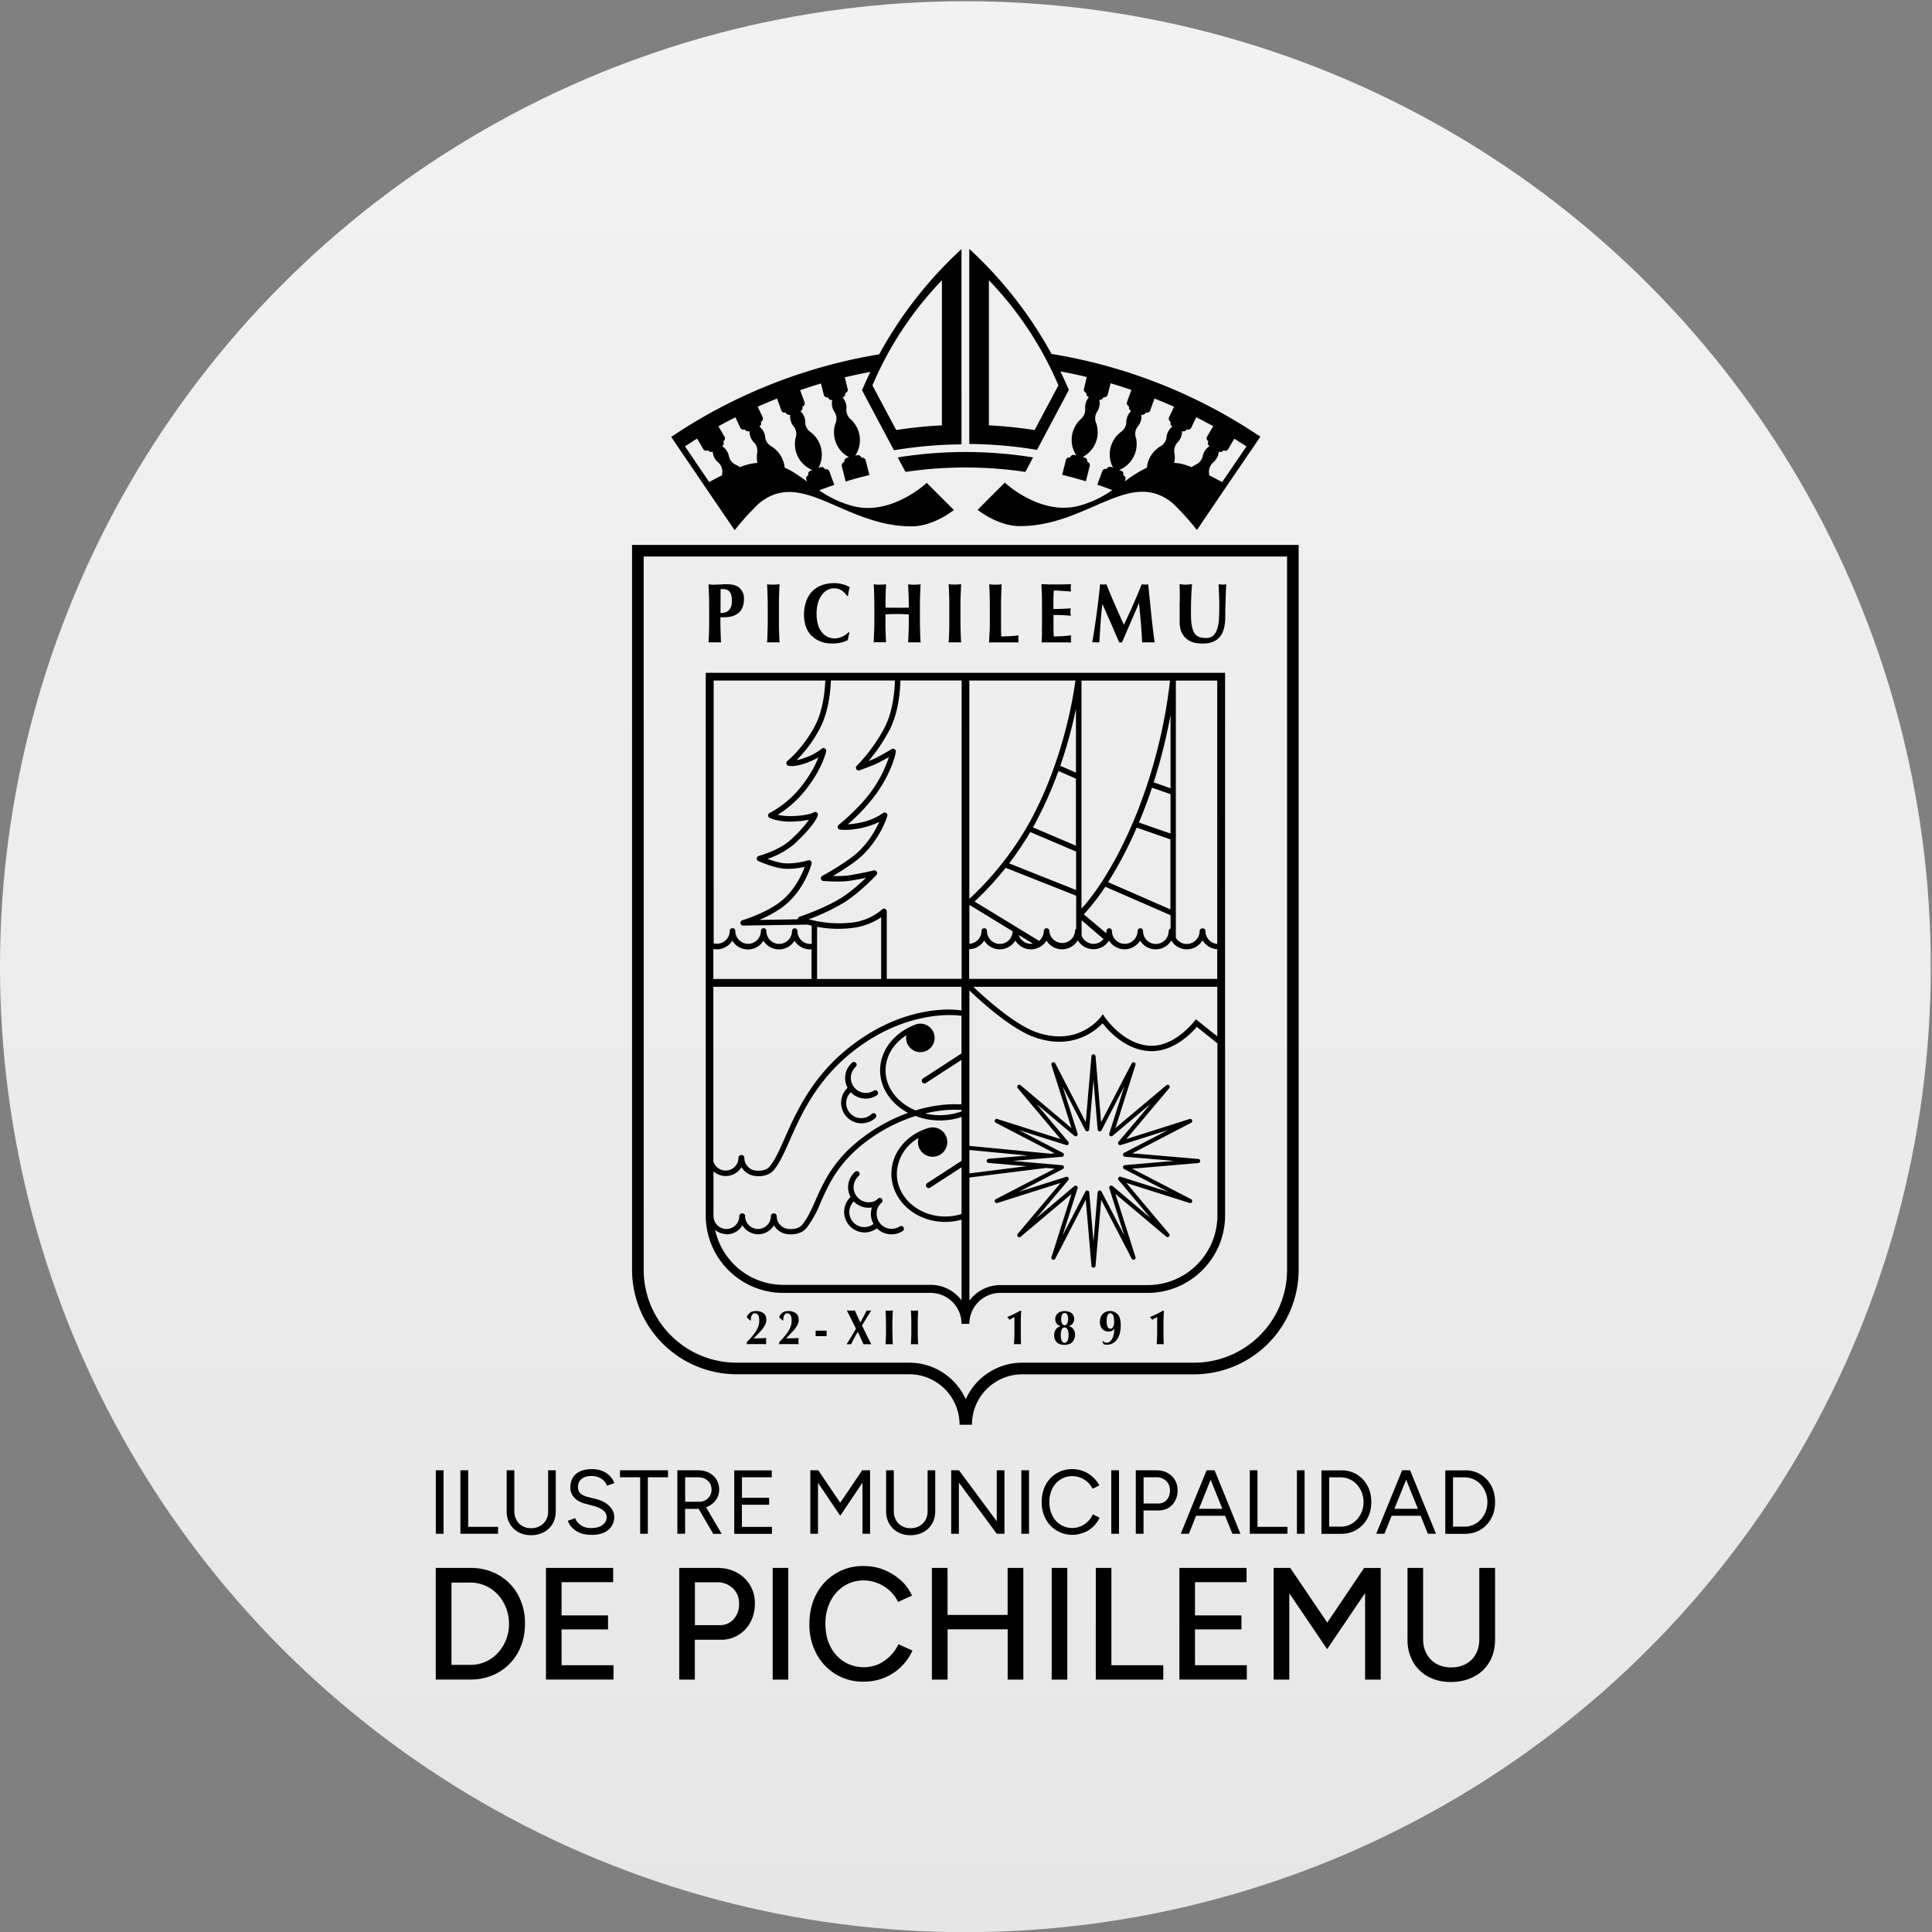
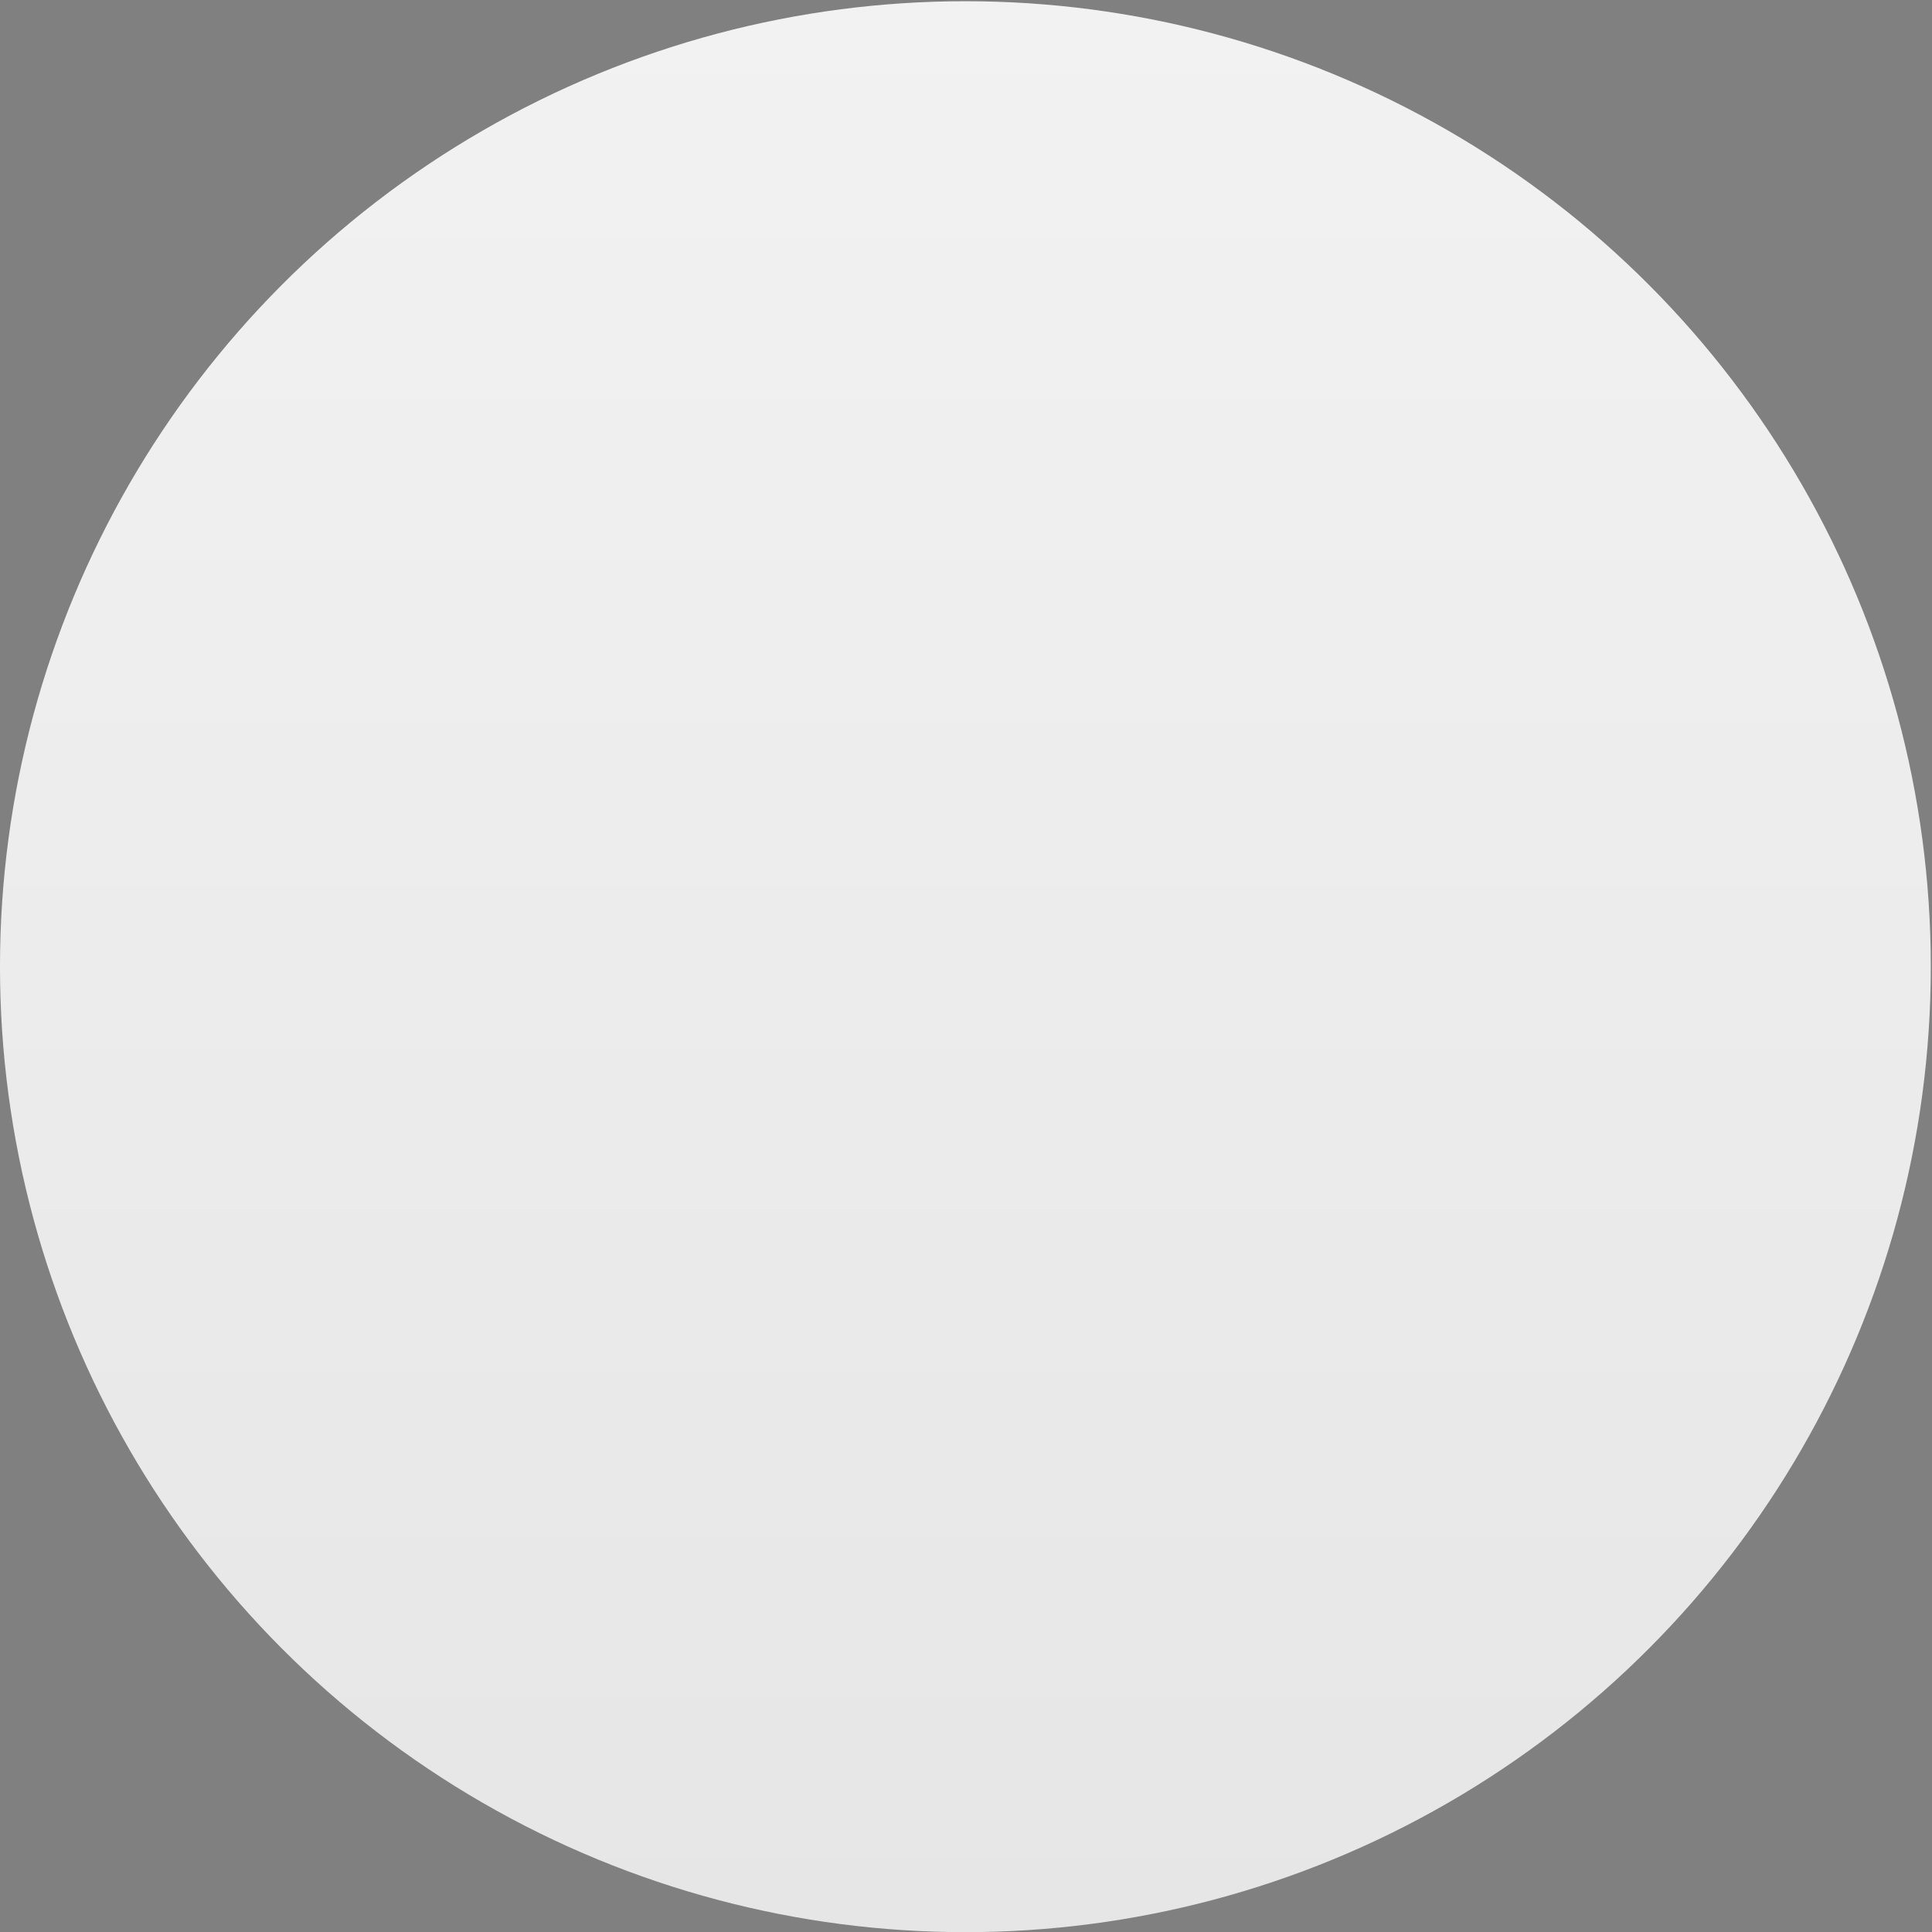
<svg xmlns="http://www.w3.org/2000/svg" xml:space="preserve" fill-rule="evenodd" stroke-linejoin="round" stroke-miterlimit="2" clip-rule="evenodd" viewBox="0 0 312 312">
  <rect x="0" y="0" width="312" height="312" fill="#808080" stroke="none" />
  <ellipse cx="72" cy="503" fill="url(#b)" rx="24" ry="22" transform="matrix(6.496 0 0 7.087 -311.81 -3408.65)" />
-   <path d="M154.96 230.07c0-4.5-3.64-8.14-8.14-8.14h-27.85a16.9 16.9 0 0 1-16.9-16.9V88h107.65v117.05a16.9 16.9 0 0 1-16.89 16.89H165.1a8.13 8.13 0 0 0-8.14 8.14h-1.99Zm-51.01-140.2v115.17c0 8.3 6.72 15.02 15.02 15.02h27.85c4.07 0 7.57 2.42 9.14 5.9 1.55-3.45 5-5.85 9.02-5.9h27.85c8.3 0 15.02-6.73 15.02-15.02V89.87h-103.9Zm18.8 125.21h-.03c-.27.3-.6.64-1.01 1.04v.02l1.01-.02c.34 0 .67-.02 1.02-.05l-.02.25v.52l.02.24c-.27-.02-.54-.02-.8-.02h-1.57c-.26 0-.52 0-.77.02v-.33c.36-.37.68-.7.94-1.03.25-.3.47-.61.63-.9.16-.27.27-.54.35-.8a3.18 3.18 0 0 0 .04-1.33c-.03-.15-.1-.26-.16-.35a.64.64 0 0 0-.23-.2.63.63 0 0 0-.27-.06.45.45 0 0 0-.32.12 1 1 0 0 0-.21.3c-.05.13-.09.25-.1.38l-.03.36-.08.03-.28-.28-.28-.25c.08-.3.24-.53.49-.72.24-.2.57-.3 1-.3.32 0 .6.05.81.14.22.08.4.2.52.32.12.14.22.29.26.45a1.69 1.69 0 0 1 0 1.01c-.06.2-.17.4-.32.64s-.35.5-.62.8ZM190.5 97.17h.03l-.01-1.8c-.01-.46-.02-.8-.04-1.03l.5.05a4.67 4.67 0 0 0 1.02 0l.51-.05c-.08.88-.13 1.71-.15 2.47-.03.76-.03 1.55-.03 2.33 0 .82.06 1.5.16 2 .1.52.26.91.47 1.2.2.28.47.46.77.55.31.1.66.14 1.07.14.49 0 .87-.14 1.15-.41.28-.28.5-.63.63-1.1.14-.46.24-.97.27-1.57a38.87 38.87 0 0 0 .02-3.72l-.08-1.88a4.62 4.62 0 0 0 .62.06l.31-.01.31-.05-.05.8-.04 1.17-.05 1.47c-.02.54-.02 1.1-.02 1.7 0 1.58-.3 2.72-.92 3.4-.61.7-1.51 1.04-2.7 1.04-.54 0-1.03-.06-1.49-.18a2.97 2.97 0 0 1-1.18-.62c-.33-.29-.6-.65-.8-1.1-.19-.46-.28-1-.28-1.65v-3.21Zm-13.54 6.56.01-.01h-.3c-.09 0-.19 0-.28.03a141.13 141.13 0 0 0 1.27-9.41l.25.05.26.01.23-.01.25-.05.7 1.67a130.72 130.72 0 0 0 1.45 3.34c.24.54.47 1.06.7 1.54a109.6 109.6 0 0 0 2.88-6.54 2.35 2.35 0 0 0 1.04 0l.26 2.53.27 2.65c.1.87.18 1.67.28 2.42.08.74.17 1.34.24 1.8-.16-.02-.33-.02-.5-.02h-1c-.17 0-.35 0-.52.02-.05-.94-.11-1.96-.2-3.05l-.3-3.26h-.03l-1.38 3.18-1.35 3.13-.1-.01h-.23l-.12.01-1.32-3.06-1.37-3.1h-.03a50.8 50.8 0 0 0-.29 3.1l-.2 3.06c-.09-.02-.2-.02-.29-.02h-.28Zm-32.83 108.93c-.02.34-.02.73-.02 1.17v1.08a41.5 41.5 0 0 0 .07 2.18l-.26-.01h-.64l-.27.01.05-1c.02-.35.02-.74.02-1.18v-1.08l-.02-1.17-.05-1.03c.08 0 .17.03.27.03h.64l.26-.03-.05 1.03Zm4.1 0c-.02.34-.02.73-.02 1.17v1.08a41.5 41.5 0 0 0 .06 2.18l-.26-.01h-.64l-.27.01.05-1c.02-.35.02-.74.02-1.18v-1.08c0-.44 0-.84-.02-1.17 0-.34-.03-.68-.05-1.03.08 0 .17.03.27.03h.64l.26-.03-.05 1.03Zm15.49-.44 1.06-.56.13.06c0 .16-.03.33-.03.53l-.02.6-.01.63v2.58l.03 1.03c-.1-.02-.19-.02-.28-.02h-.56c-.1 0-.2 0-.29.02l.02-.37c.01-.16.03-.33.03-.53l.02-.6v-2.91l-.14.08-.22.12-.23.13-.23.12a2.1 2.1 0 0 0-.35-.45c.38-.14.74-.3 1.07-.46Zm9.57 2.36c.09.12.16.25.22.4.06.17.1.35.1.54 0 .28-.05.52-.14.73a1.39 1.39 0 0 1-.9.84 2.48 2.48 0 0 1-1.34 0 1.3 1.3 0 0 1-.86-.77c-.09-.2-.13-.42-.13-.68a1.7 1.7 0 0 1 .3-1 1.15 1.15 0 0 1 .7-.44v-.06a.88.88 0 0 1-.32-.13 1.09 1.09 0 0 1-.44-.57 1.3 1.3 0 0 1 .05-.96 1.3 1.3 0 0 1 .8-.66 2.1 2.1 0 0 1 1.28.02c.2.06.35.16.48.26a1.14 1.14 0 0 1 .38.86 1.34 1.34 0 0 1-.25.8.93.93 0 0 1-.27.24c-.09.06-.2.1-.3.13v.06a1.16 1.16 0 0 1 .65.4Zm-1.8-2.25.02-.01c-.09.18-.14.45-.14.78 0 .3.06.53.17.7.12.15.24.23.38.23.17 0 .31-.09.41-.26.1-.18.16-.43.16-.75 0-.29-.04-.52-.13-.7-.1-.18-.22-.28-.41-.28-.22 0-.37.1-.45.29Zm.87 4.23.01.02c.12-.2.19-.54.19-.97 0-.43-.06-.74-.18-.94-.12-.2-.27-.3-.46-.3s-.33.1-.44.29c-.12.19-.17.5-.17.96 0 .41.05.73.17.94.11.2.26.3.45.3.16 0 .3-.1.43-.3Zm-44.39-1.48h-.02c-.27.3-.6.64-1.01 1.04v.02l1.01-.02c.34 0 .67-.02 1.02-.05l-.02.25-.01.26.01.26.02.24c-.27-.02-.54-.02-.8-.02h-1.57c-.26 0-.52 0-.77.02v-.33c.36-.37.68-.7.94-1.03.25-.3.47-.61.63-.9.16-.27.27-.54.35-.8a3.18 3.18 0 0 0 .04-1.33c-.03-.15-.1-.26-.16-.35a.64.64 0 0 0-.23-.2.63.63 0 0 0-.27-.06.45.45 0 0 0-.32.12 1 1 0 0 0-.21.3c-.05.13-.09.25-.1.38l-.03.36-.08.03a3.8 3.8 0 0 0-.28-.28l-.28-.25c.08-.3.24-.53.49-.72.24-.2.57-.3 1-.3.32 0 .6.05.81.14.22.08.4.2.52.32.12.14.22.29.26.45a1.69 1.69 0 0 1 0 1.01c-.06.2-.17.4-.32.64s-.36.5-.62.8Zm40.3-113.06h-.02c.02-.6.02-1.27.02-2.03v-1.86c0-.76 0-1.43-.02-2.02l-.07-1.77c.38 0 .75.02 1.1.04a79.5 79.5 0 0 0 3.68-.04c-.02.14-.04.34-.04.57v.34l.04.27-.78-.05-.83-.06c-.27-.02-.5-.04-.72-.04h-.45c-.04.5-.06 1-.06 1.49v1.5l1.45-.04 1.35-.07c-.02.16-.05.27-.05.36l-.01.26c0 .08 0 .15.02.23l.05.34c-.94-.09-1.87-.13-2.8-.13v1.75c0 .6.01 1.17.04 1.72a23.44 23.44 0 0 0 2.82-.18c-.02.1-.04.19-.04.27v.68l.04.2-.82-.01h-3.71l-.25.01.07-1.73Zm-44.32 0c.03-.59.03-1.26.03-2.02v-1.86c0-.76 0-1.43-.03-2.02-.01-.59-.04-1.18-.07-1.77a5.59 5.59 0 0 0 1 .06 9.31 9.31 0 0 0 1.01-.06c-.04.6-.05 1.17-.07 1.77-.03.59-.03 1.26-.03 2.02V100a64.15 64.15 0 0 0 .1 3.75c-.13-.02-.29-.02-.45-.02h-1.1c-.17 0-.32 0-.46.02.04-.56.06-1.13.07-1.73Zm17.21 0v.01c.04-.59.04-1.26.04-2.02v-1.86a64.15 64.15 0 0 0-.1-3.8 5.59 5.59 0 0 0 1 .07 9.31 9.31 0 0 0 1-.06c-.04.59-.07 1.17-.08 1.76-.02.57-.02 1.24-.02 2l.77.02h2.2l.79-.02c0-.75-.01-1.42-.03-2l-.08-1.76a5.59 5.59 0 0 0 1 .06 9.31 9.31 0 0 0 1.02-.06c-.04.59-.06 1.17-.08 1.77-.03.59-.03 1.26-.03 2.02V100c0 .76.01 1.43.03 2.02.02.59.04 1.17.08 1.73-.14-.02-.3-.02-.46-.02h-1.1c-.17 0-.32 0-.46.02.04-.56.06-1.13.08-1.73.03-.59.03-1.26.03-2.02v-.78c-.32 0-.63-.03-.94-.04-.32-.02-.63-.02-.94-.02l-.95.01-.94.04v.78a64.15 64.15 0 0 0 .1 3.75c-.12-.02-.28-.02-.44-.02h-1.11c-.16 0-.31 0-.46.02.04-.56.06-1.13.08-1.73Zm39.34 110.26.02-.01c.16.19.27.41.35.7a5.1 5.1 0 0 1-.04 2.35c-.1.4-.26.74-.45 1.01a1.98 1.98 0 0 1-1.93.8.95.95 0 0 1-.25-.07 3.17 3.17 0 0 0-.18-.46l.05-.06c.09.08.17.14.27.2.1.07.24.1.4.1.14 0 .28-.04.42-.13.14-.1.28-.24.39-.41.11-.18.2-.42.28-.7.08-.27.11-.61.12-1l-.02-.02c-.04.07-.1.13-.15.18a.75.75 0 0 1-.2.14.9.9 0 0 1-.25.1c-.1.02-.21.03-.35.03-.18 0-.35-.03-.51-.1a1.27 1.27 0 0 1-.73-.75 2.2 2.2 0 0 1 0-1.4c.07-.21.17-.4.31-.56.14-.16.31-.28.51-.36a1.76 1.76 0 0 1 1.4 0c.2.1.39.23.54.42Zm-.63 1.68c.04-.15.05-.33.05-.53 0-.5-.05-.85-.17-1.05-.1-.2-.26-.3-.44-.3-.2 0-.35.1-.45.33-.1.23-.15.54-.15.93 0 .24.01.43.05.58.04.16.07.3.13.4.06.08.12.15.2.2a.4.4 0 0 0 .23.06c.08 0 .15-.02.23-.06.06-.04.13-.1.19-.2.05-.1.09-.2.13-.36Zm-39.85-1.26v.01l-.42.69-.4.64.4.83.42.86.4.8.29.56-.32-.01h-.62l-.31.01c-.16-.32-.31-.65-.46-1-.15-.33-.31-.67-.48-1-.2.33-.39.67-.57 1l-.52 1-.35-.01h-.18l-.19.01c.08-.13.2-.29.32-.5.12-.2.25-.42.4-.64l.4-.7c.15-.23.28-.46.4-.67-.1-.23-.25-.51-.4-.81l-.44-.89c-.14-.3-.28-.54-.39-.77l-.24-.49.33.03h.64l.32-.03.43.97.45.97c.19-.32.36-.65.54-.97l.5-.97.2.03h.35l.19-.03-.3.46-.39.62ZM114.5 102.02v.01c.02-.59.02-1.26.02-2.02v-1.86c0-.76 0-1.43-.03-2.02l-.07-1.77a5.59 5.59 0 0 0 1 .06l.9-.03c.3-.03.6-.04.9-.04.58 0 1.04.05 1.36.14.33.1.6.23.79.41a2.21 2.21 0 0 1 .77 1.85c0 .52-.08.97-.24 1.34-.16.38-.37.68-.66.91-.28.24-.62.4-1 .52-.39.1-.81.16-1.27.16h-.63a69.74 69.74 0 0 0 .1 4.07c-.13-.02-.3-.02-.45-.02h-1.11c-.16 0-.31 0-.45.02l.07-1.73Zm1.86-4.93v1.9a3 3 0 0 0 .63-.06 1.42 1.42 0 0 0 1.04-.9c.11-.26.17-.6.17-1.05 0-.35-.04-.64-.1-.87a1.44 1.44 0 0 0-.29-.57 1.12 1.12 0 0 0-.42-.3 1.3 1.3 0 0 0-.5-.1h-.52l-.01 1.95Zm70.4 115.13c.34-.17.7-.35 1.07-.56l.13.06c-.01.16-.03.33-.03.53l-.02.6-.02.63v1.71l.01.87.03 1.03c-.1-.02-.19-.02-.28-.02h-.57c-.09 0-.18 0-.28.02l.02-.37c.01-.16.03-.33.03-.53l.02-.6v-2.91l-.14.08-.22.12-.24.13-.22.12c-.05-.09-.11-.17-.18-.26a1.2 1.2 0 0 0-.17-.19c.38-.14.73-.3 1.06-.46Zm-53.27 2.67v.88h-1.77v-.88h1.77Zm26.3-112.87.03.01c.03-.59.03-1.26.03-2.02v-1.86a64.15 64.15 0 0 0-.1-3.8c.13.03.29.05.45.05.17.02.35.02.55.02a9.31 9.31 0 0 0 1.01-.06c-.04.59-.06 1.17-.07 1.77-.03.59-.03 1.26-.03 2.02v3.37l.02 1.26a23.44 23.44 0 0 0 2.82-.18c-.02.1-.04.19-.04.27v.68l.04.2-.82-.01h-3.72l-.24.01c.04-.56.06-1.13.08-1.73Zm-9.51 106.77h-23.8c-6.9 0-12.51-5.6-12.51-12.52v-87.62h83.87v87.62c0 6.91-5.61 12.52-12.52 12.52h-23.78a5 5 0 0 0-5 5h-1.26a5 5 0 0 0-5-5Zm33.64-75.97v.01l5.11 1.78v-6.36l-2.99-1.05a74.42 74.42 0 0 1-1.78 4.82l-.34.8Zm-9.25 15.8v2.48a2.07 2.07 0 0 0 3.54.55l-3.54-3.04Zm-7.86 3.78v-.01l-2.3-1.4a2.08 2.08 0 0 0 2.3 1.4Zm-51.56-42.5v42.44a2.08 2.08 0 0 0 2.6-2 .44.44 0 1 1 .9 0c0 1.14.94 2.08 2.06 2.08 1.13 0 2.05-.93 2.07-2.06v-.02c0-.25.2-.45.45-.45.06 0 .13.02.18.05.14.08.25.22.25.4v.02a2.07 2.07 0 0 0 4.14 0c0-.06.02-.12.04-.17a.43.43 0 0 1 .4-.28c.24 0 .44.2.44.45 0 1.15.93 2.07 2.07 2.07l.23-.01v-2.93l-.65-.17-10.42.15a.45.45 0 0 1-.44-.38.44.44 0 0 1 .32-.48c.03-.01 3.07-.89 5.58-2.58 2.67-1.8 3.99-4.7 4.49-6.04-.99.22-2.7.49-4.2.17-1.64-.36-3.23-1.08-3.3-1.11a.42.42 0 0 1-.25-.43c0-.18.14-.34.32-.39.02 0 3.32-.92 5.08-2.54a21.99 21.99 0 0 0 3.05-3.32c-.56.13-1.37.25-2.49.3-2.48.11-3.83-.56-3.88-.6a.44.44 0 0 1-.25-.39c.01-.17.1-.32.25-.4.03-.01 2.64-1.27 4.84-3.94 1.71-2.08 2.6-3.9 3.03-5.02-.46.26-1.06.56-1.84.85-1.96.74-2.91.52-3.02.49a.44.44 0 0 1-.3-.34.45.45 0 0 1 .15-.43c.03-.02 2.57-2.07 4.46-5.68 1.3-2.48 1.6-5.62 1.67-7.31h-18.03Zm81.33 57.46v-8h-39.4c1.98 1.88 6.62 6.04 10.1 7.3 2.86 1.02 5.5.94 7.82-.27 1.72-.89 2.62-2.1 2.62-2.1l.38-.5.35.52c.04.05 3.1 4.57 7.57 4.57 3.82 0 6.83-3.93 6.83-3.93l.27-.35 3.46 2.76Zm-40.03-21.23v6.28a2.08 2.08 0 0 0 1.96-2.07.44.44 0 1 1 .88 0 2.07 2.07 0 0 0 4.14.05l-6.98-4.26Zm0 44.03v19.87a6.25 6.25 0 0 1 5-2.5h23.78c6.23 0 11.27-5.04 11.27-11.27v-27.77l-3.33-2.66c-.34.4-.97 1.09-1.84 1.78-1.76 1.4-3.62 2.14-5.4 2.14-4.1 0-7-3.26-7.97-4.5-1.16 1.23-4.95 4.43-11.06 2.23-3.7-1.34-8.46-5.62-10.45-7.53v25.1l13.1 1.26.67-.06-9.5-4.93a.34.34 0 0 1-.16-.42.32.32 0 0 1 .4-.19l10.21 3.24-6.9-8.2a.33.33 0 0 1 .48-.47l8.19 6.9-3.24-10.2a.33.33 0 0 1 .2-.41c.15-.07.34 0 .42.15l4.92 9.5.92-10.66c0-.17.16-.3.33-.3s.3.13.33.3l.9 10.67 4.94-9.51c.08-.15.26-.22.42-.15.16.06.24.24.19.4l-3.24 10.2 8.2-6.89a.33.33 0 0 1 .47.47l-6.9 8.2 10.2-3.24c.17-.06.35.03.41.19.07.16 0 .35-.15.42l-9.5 4.93 10.66.91c.17.01.3.16.3.33s-.13.31-.3.33l-10.67.91 9.51 4.93c.15.09.22.27.15.43a.33.33 0 0 1-.4.18l-10.2-3.23 6.89 8.2a.33.33 0 0 1-.47.46l-8.2-6.9 3.24 10.21a.33.33 0 0 1-.19.4.33.33 0 0 1-.42-.14l-4.93-9.51-.91 10.66c-.01.17-.16.3-.33.3a.34.34 0 0 1-.33-.3l-.92-10.66-4.92 9.5a.34.34 0 0 1-.43.16.33.33 0 0 1-.19-.4l3.24-10.21-8.2 6.9a.33.33 0 0 1-.46-.48l6.9-8.2-10.21 3.24a.33.33 0 0 1-.4-.18.33.33 0 0 1 .14-.43l9.51-4.93-1.37-.12-12.4 1.55Zm0-4.45v3.78l9.23-1.16-6.14-.53a.33.33 0 0 1-.3-.33c0-.17.14-.3.3-.33l6.32-.53-9.42-.9Zm32.18-35.35v-.01c0-.06.03-.12.05-.17.04-.12.14-.21.26-.25v-2.13l-10.55-4.6a35.06 35.06 0 0 1-3.46 4.46l3.62 3.05c.02-.11.03-.22.03-.35 0-.16.08-.3.2-.37a.44.44 0 0 1 .69.37c0 1.14.94 2.06 2.07 2.06s2.05-.92 2.07-2.05v-.02a.44.44 0 1 1 .88 0v.02a2.07 2.07 0 0 0 4.14 0Zm-32.19-40.46v35.25c1.04-.93 6.17-5.7 10.04-12.93 5.06-9.48 6.69-19.32 7.09-22.32h-17.13Zm15.1 76.28c.13.07.2.22.17.36a.34.34 0 0 1-.3.27l-7.96.67 7.96.69a.33.33 0 0 1 .13.62l-7.1 3.68 7.62-2.42c.15-.05.3.01.38.13.09.12.08.28-.02.4l-5.14 6.11 6.11-5.14c.11-.1.27-.1.4-.02s.18.23.13.37l-2.42 7.62 3.68-7.09a.32.32 0 0 1 .29-.18h.07c.14.04.25.15.26.3l.69 7.96.67-7.96a.33.33 0 0 1 .62-.13l3.68 7.1-2.42-7.63c-.04-.14.01-.29.14-.37a.32.32 0 0 1 .4.02l6.1 5.14-5.14-6.11a.32.32 0 0 1-.02-.4.32.32 0 0 1 .38-.13l7.62 2.42-7.1-3.68a.33.33 0 0 1-.16-.36.34.34 0 0 1 .3-.26l7.95-.69-7.95-.67a.33.33 0 0 1-.14-.62l7.1-3.68-7.62 2.41c-.14.05-.3 0-.38-.13a.32.32 0 0 1 .02-.4l5.15-6.1-6.12 5.14c-.11.1-.27.1-.4.02a.32.32 0 0 1-.13-.38l2.42-7.62-3.68 7.1c-.06.13-.2.2-.35.16a.34.34 0 0 1-.27-.3l-.67-7.95-.7 7.95a.33.33 0 0 1-.61.14l-3.68-7.1 2.42 7.62c.05.14-.01.3-.13.38a.32.32 0 0 1-.4-.02l-6.11-5.15 5.14 6.12c.1.11.1.27.02.4a.32.32 0 0 1-.38.12l-7.61-2.41 7.09 3.68Zm-8.67-46.76v.01l10.81 4.3v-6.21l-7.4-3.15a51.15 51.15 0 0 1-3.41 5.05ZM142.3 158.1v-9.98c-.89.63-2.57 1.54-5.02 1.78-2.08.21-3.92.04-5.33-.22v8.42h10.35Zm36.65-15.64 10.06 4.4v-11.31l-5.45-1.9a63.42 63.42 0 0 1-4.61 8.81Zm-4.3-32.55v36.84c1.46-1.6 5.18-6.23 8.78-15.06a83.93 83.93 0 0 0 5.52-21.78h-14.3Zm-59.43 86.27h-.04c.04.06.05.14.05.21a2.08 2.08 0 0 0 4.16 0c0-.24.2-.44.44-.44h.06c.25 0 .44.2.44.44a2.08 2.08 0 0 0 4.16 0c0-.24.2-.44.44-.44h.06c.24 0 .44.2.44.44 0 1.15.92 2.08 2.07 2.08l.11.02c.96-.01 1.53-.22 1.95-.73.87-1.06 1.45-2.37 2.13-3.9 1.35-3.05 3.04-6.83 7.95-10.4a27.56 27.56 0 0 1 7-3.74c-2.7-1.44-4.51-3.98-4.51-6.86 0-3.31 2.36-6.16 5.74-7.42a2.3 2.3 0 1 1-1.5 1.74c-2.05 1.32-3.36 3.37-3.36 5.68 0 2.82 1.98 5.27 4.85 6.46 3.75-1.14 6.48-1 6.94-.98h.46v-7.17l-5.74 3.72a.35.35 0 0 1-.23.07.43.43 0 0 1-.37-.2.44.44 0 0 1 .13-.6l6.22-4.03v-6.14c-.08.03-.17.05-.26.03-.1-.02-8.37-1.26-17.3 5.8-5.87 4.64-8.37 10.24-10.18 14.34-.87 1.95-1.6 3.63-2.51 4.73-.77.93-1.83 1.06-2.66 1.06l-.13-.02a2.96 2.96 0 0 1-2.49-1.45 2.96 2.96 0 0 1-4.52.68v7.02Zm23.9-14.77a3.32 3.32 0 0 1-2.24-5.74 3.3 3.3 0 0 1 .73-4.06.44.44 0 0 1 .62.04c.16.18.15.46-.03.62a2.43 2.43 0 0 0 2.92 3.86.44.44 0 1 1 .48.74 3.28 3.28 0 0 1-4.2-.48 2.42 2.42 0 0 0 3.37 3.5.43.43 0 0 1 .62.01c.17.18.16.45-.01.62a3.3 3.3 0 0 1-2.25.89Zm27.7-47.8h-.02l6.95 2.96v-10.83l-2.82-1.23a61.8 61.8 0 0 1-3.6 8.14c-.16.33-.34.64-.52.96Zm-11.55 45.88v-.26h-.52c-.38-.02-2.43-.12-5.35.59a10.45 10.45 0 0 0 5.87-.33Zm15.96-55.82 2.53 1.1v-10.31a74.94 74.94 0 0 1-2.53 9.2Zm-15.96 35.69H115.2v28.23a2.08 2.08 0 0 0 4.06-.62c0-.25.2-.45.44-.45h.06c.24 0 .44.2.44.45 0 1.14.92 2.08 2.07 2.08l.11.01c.96 0 1.53-.21 1.95-.73.83-1 1.55-2.62 2.39-4.52 1.85-4.18 4.4-9.91 10.43-14.68 9.27-7.33 17.65-6.03 18-5.97.04 0 .12.04.12.04v-3.84Zm-40.05-6.1h-.02v4.84h15.85v-4.8c-.08.02-.15.02-.23.02-1.06 0-2-.57-2.51-1.41a2.94 2.94 0 0 1-5.02 0 2.94 2.94 0 0 1-5.03 0 2.94 2.94 0 0 1-3.04 1.35Zm81.35-43.35h-6.68v41.53c.35.6 1.01 1 1.76 1 1.15 0 2.08-.93 2.08-2.07 0-.25.2-.45.45-.45h.05c.25 0 .44.2.44.45 0 1.09.84 1.98 1.9 2.06V109.9ZM169 149.9h.01c.25 0 .45.2.45.45a2.08 2.08 0 0 0 4.15 0c0-.16.07-.3.18-.37v-5.33l-11.39-4.51a48.44 48.44 0 0 1-5.02 5.45l10.42 6.35c.46-.38.76-.96.76-1.6 0-.05.02-.1.04-.16a.43.43 0 0 1 .4-.28Zm-51.64 49.43v-.03c-.7 0-1.36-.26-1.87-.68 1.1 5.07 5.6 8.87 11 8.87h23.79c2.04 0 3.86.98 5 2.5v-13.03a9.6 9.6 0 0 1-2.64.37c-4.8 0-8.69-3.49-8.69-7.78 0-3.38 2.45-6.34 5.95-7.38l.05-.01.1-.03a2.37 2.37 0 1 1-1.72 1.66 6.77 6.77 0 0 0-3.5 5.76c0 3.8 3.5 6.9 7.8 6.9.92 0 1.8-.13 2.65-.4v-7.54l-5.07 3.28a.35.35 0 0 1-.24.08.43.43 0 0 1-.36-.2.44.44 0 0 1 .13-.61l5.55-3.6v-7.08a11.06 11.06 0 0 1-7.44-.16 26.65 26.65 0 0 0-7.67 3.91c-4.72 3.44-6.35 7.1-7.65 10.05a17.59 17.59 0 0 1-2.26 4.1c-.77.93-1.83 1.06-2.66 1.06l-.13-.01c-1.06-.01-2-.6-2.5-1.45a2.96 2.96 0 0 1-5.08 0 2.96 2.96 0 0 1-2.54 1.45Zm22.25-.3h-.01a3.32 3.32 0 0 1-2.24-5.73 3.3 3.3 0 0 1 .73-4.06.44.44 0 0 1 .62.04c.16.18.15.46-.03.62a2.43 2.43 0 0 0 2.87 3.9c.07-.09.16-.17.24-.24a.44.44 0 0 1 .62.04c.16.18.14.46-.04.62l-.16.15-.07.07a2.43 2.43 0 0 0 3.16 3.62c.2-.13.48-.07.61.14.13.2.08.48-.13.6a3.36 3.36 0 0 1-4.18-.44c-.57.44-1.26.67-2 .67Zm-1.73-5.01a2.42 2.42 0 0 0 3.19 3.63 3.2 3.2 0 0 1-.25-2.66 3.28 3.28 0 0 1-2.94-.97Zm17.4-84.13h-9.87c-.04 1.65-.3 5.2-1.78 8.03a27.84 27.84 0 0 1-3.37 4.99c.42-.16.8-.32 1.04-.44.66-.3 2.7-1.48 2.71-1.5a.45.45 0 0 1 .47.03c.14.1.22.26.19.43-.02.11-.47 2.93-3.15 6.75a30.18 30.18 0 0 1-4.61 4.94c.6-.03 1.4-.12 2.39-.36a9.1 9.1 0 0 0 3.3-1.46.45.45 0 0 1 .5-.02c.17.1.24.3.19.49-.04.13-.95 3.28-3.83 6.18-1.2 1.21-3.5 2.66-4.94 3.52.79.01 1.75 0 2.5-.1 2.06-.32 4.06-.8 4.07-.8.2-.05.4.03.5.2.09.17.07.38-.06.53-.1.1-2.5 2.71-5.22 4.45a33.31 33.31 0 0 1-5.7 2.7c1.36.37 3.76.85 6.6.57a9.02 9.02 0 0 0 5.24-2.15.43.43 0 0 1 .48-.1c.16.07.27.23.27.4v10.9h12.09V109.9Zm-10.76 0h-10.34c-.06 1.78-.38 5.06-1.77 7.73a20.9 20.9 0 0 1-3.78 5.14 7.8 7.8 0 0 0 1.4-.4 8.59 8.59 0 0 0 2.65-1.44.44.44 0 0 1 .51-.06c.17.09.27.28.23.47-.03.1-.62 2.97-3.6 6.57a17.36 17.36 0 0 1-4.23 3.68c.59.13 1.45.25 2.56.2 2.5-.1 3.24-.58 3.24-.58a.44.44 0 0 1 .5 0c.17.1.23.3.18.47-.03.15-.46 1.55-3.84 4.67a13.45 13.45 0 0 1-4.28 2.36c.56.22 1.29.45 2 .6 1.98.43 4.52-.36 4.55-.36.15-.04.32 0 .44.1.12.12.16.29.12.44-.05.19-1.24 4.7-5.1 7.3a20.2 20.2 0 0 1-3.34 1.78l6.2-.1v-.02c.02-.18.14-.34.31-.4.04 0 4.14-1.4 6.7-3.03 1.59-1 3.07-2.34 4.01-3.25-.75.16-1.7.34-2.69.49-1.65.24-4.08.02-4.18.02a.44.44 0 0 1-.4-.34.44.44 0 0 1 .22-.48c.05-.02 4.34-2.38 6.05-4.11a15.73 15.73 0 0 0 3.15-4.62c-.61.3-1.46.66-2.5.91-2.38.56-3.78.35-3.83.35a.45.45 0 0 1-.36-.32.44.44 0 0 1 .15-.46c.04-.03 3.35-2.68 5.34-5.52a19.67 19.67 0 0 0 2.76-5.42c-.65.36-1.48.82-1.87 1.01-.72.34-2.78 1.1-2.86 1.13-.2.08-.42 0-.53-.18a.44.44 0 0 1 .07-.55c.02-.03 2.58-2.51 4.48-6.15 1.38-2.64 1.64-6.03 1.68-7.62Zm41.8 16.45 2.71.96v-11.83a87.97 87.97 0 0 1-2.72 10.87Zm-29.78 26.96-.03-.01v4.79h40.06v-4.78a3 3 0 0 1-2.37-1.45 2.94 2.94 0 0 1-5.05.04 2.94 2.94 0 0 1-5.03 0 2.94 2.94 0 0 1-5.02 0 2.96 2.96 0 0 1-5.05-.04 2.94 2.94 0 0 1-5.05.04 2.94 2.94 0 0 1-5.03 0 2.94 2.94 0 0 1-5.03 0 2.94 2.94 0 0 1-2.4 1.4Zm-25.48-50.66-.02.01c-.4-.41-.69-.89-.9-1.45a6.53 6.53 0 0 1 .1-4.22 4.15 4.15 0 0 1 2.63-2.53 5.85 5.85 0 0 1 2.54-.23c.24.03.46.08.69.14.22.06.43.13.63.21.2.09.37.17.5.27a5.7 5.7 0 0 0-.27 1.39h-.17a3.1 3.1 0 0 0-.96-.94 2.3 2.3 0 0 0-2.15-.04c-.33.16-.63.41-.9.75a4 4 0 0 0-.66 1.3 6.32 6.32 0 0 0-.25 1.88c0 .7.1 1.3.26 1.8.17.5.4.91.67 1.22.28.31.6.54.94.69a2.78 2.78 0 0 0 1.65.14 3.5 3.5 0 0 0 1.17-.53c.18-.12.33-.26.46-.42l.16.11a6.8 6.8 0 0 0-.26 1.17c-.67.38-1.5.56-2.51.56-.72 0-1.36-.1-1.92-.34a3.87 3.87 0 0 1-1.43-.94Zm22.22-.63c.02-.59.02-1.26.02-2.02v-1.86c0-.76 0-1.43-.02-2.02l-.08-1.77.45.05.56.01a9.31 9.31 0 0 0 1-.06l-.07 1.77c-.03.59-.03 1.26-.03 2.02V100a63.73 63.73 0 0 0 .1 3.75c-.13-.02-.29-.02-.45-.02h-1.1c-.17 0-.32 0-.46.02.04-.56.06-1.13.08-1.73ZM71.63 237.44v10.25h-1.25v-10.25h1.25Zm8.8 9.13v1.12h-6.08v-10.25h1.26v9.13h4.82Zm8.82-.51a3.5 3.5 0 0 1-1.4 1.36 4.4 4.4 0 0 1-2.1.5c-.78 0-1.45-.17-2.05-.5a3.5 3.5 0 0 1-1.38-1.36 4.02 4.02 0 0 1-.5-2.02v-6.6h1.24v6.6c0 .54.13 1.02.35 1.43.23.42.55.75.96.97.4.24.87.35 1.4.35.54 0 1.02-.12 1.43-.35.42-.23.75-.55.97-.97.24-.4.35-.89.35-1.43v-6.6h1.23v6.6c0 .77-.17 1.43-.5 2.02Zm8.03.24v-.03c.46-.3.68-.72.68-1.24 0-.48-.2-.86-.6-1.16a4.4 4.4 0 0 0-1.58-.7l-1.13-.3c-.46-.1-.88-.28-1.27-.5-.38-.23-.7-.53-.92-.88a2.27 2.27 0 0 1-.35-1.28c0-.92.3-1.65.9-2.18.6-.51 1.47-.78 2.6-.78.67 0 1.25.12 1.74.33.5.23.89.5 1.2.84.3.34.52.7.65 1.1l-1.18.4a2.3 2.3 0 0 0-.94-1.14 2.9 2.9 0 0 0-1.6-.42c-.66 0-1.17.16-1.56.48-.4.32-.58.76-.58 1.3 0 .46.15.83.45 1.07.3.25.7.44 1.18.55l1.13.28c1 .24 1.76.62 2.3 1.17.53.54.8 1.13.8 1.75a2.74 2.74 0 0 1-1.62 2.52 4.6 4.6 0 0 1-1.99.38c-.56 0-1.06-.05-1.5-.17a3.7 3.7 0 0 1-1.93-1.25c-.2-.26-.36-.55-.45-.85l1.18-.42c.15.44.45.8.89 1.12.45.32.99.48 1.64.48.79 0 1.4-.16 1.86-.47Zm2.84-7.73v-1.13h7.76v1.13h-3.26v9.12h-1.24v-9.12h-3.26Zm15.55 3.58h-.01c-.31.47-.73.84-1.27 1.11-.11.06-.25.09-.37.14l2.52 4.3h-1.36l-2.37-4.06c-.09.01-.15.03-.24.03h-1.93v4.02h-1.25v-10.25h3.34c.67 0 1.26.13 1.77.4a2.96 2.96 0 0 1 1.64 2.7c0 .6-.16 1.14-.47 1.61Zm-1.75.12a1.93 1.93 0 0 0 .99-1.72c0-.59-.21-1.07-.62-1.43-.4-.37-.93-.55-1.57-.55h-2.07v3.95h2.27c.38 0 .7-.08 1-.25Zm10.71-3.7h-4.81v3.31h4.39V243h-4.4v3.58h4.85v1.12h-6.09v-10.25h6.06v1.13Zm15.88 9.12h-1.23v-8.25l-3.59 5.34-3.59-5.32v8.23h-1.24v-10.25h1.29l3.54 5.24 3.54-5.24h1.28v10.25Zm10.02-1.63h-.01a3.5 3.5 0 0 1-1.4 1.36 4.4 4.4 0 0 1-2.1.5c-.77 0-1.45-.17-2.04-.5a3.5 3.5 0 0 1-1.38-1.36 4.02 4.02 0 0 1-.5-2.02v-6.6h1.24v6.6c0 .54.12 1.02.35 1.43.22.42.54.75.96.97.4.24.86.35 1.4.35.53 0 1.01-.12 1.43-.35.41-.23.74-.55.97-.97.23-.4.35-.89.35-1.43v-6.6h1.23v6.6c0 .77-.17 1.43-.5 2.02Zm10.44 1.63-6.12-8.27v8.27h-1.24v-10.25h1.26l6.1 8.23v-8.23h1.24v10.25h-1.24Zm5.21-10.25v10.25h-1.24v-10.25h1.24Zm8.83 10.08v-.02a4.95 4.95 0 0 1-4.37-.33 4.78 4.78 0 0 1-1.77-1.87 5.67 5.67 0 0 1-.65-2.75c0-1.04.22-1.95.64-2.75a4.82 4.82 0 0 1 1.76-1.87c.74-.45 1.6-.68 2.57-.68a4.92 4.92 0 0 1 4.34 2.63l-1.08.54a3.7 3.7 0 0 0-3.26-2.04c-.72 0-1.35.18-1.92.54-.56.35-1 .84-1.33 1.47a4.67 4.67 0 0 0-.48 2.16c0 .82.16 1.55.48 2.18a3.55 3.55 0 0 0 5.75.96c.34-.33.6-.7.8-1.14l1.08.55a4.74 4.74 0 0 1-2.56 2.42Zm5.7-10.08v10.25h-1.25v-10.25h1.25Zm9.06 4.92v.01c-.27.49-.63.87-1.09 1.15-.46.27-1 .41-1.6.41h-2.41v3.76h-1.25v-10.25h3.34c.67 0 1.26.14 1.77.42.52.27.91.64 1.2 1.13.3.5.44 1.09.44 1.7 0 .63-.13 1.18-.4 1.67Zm-1.35-.15c.35-.4.52-.9.52-1.52 0-.63-.2-1.14-.62-1.54a2.22 2.22 0 0 0-1.57-.58h-2.07v4.23h2.41c.54 0 .98-.2 1.33-.59Zm9.42 2.57h-4.68l-1.17 2.91h-1.31l4.17-10.25h1.3l4.17 10.25h-1.3l-1.18-2.91Zm-2.33-5.82-1.89 4.7h3.78l-1.89-4.7Zm6.32-1.52h1.24v9.13h4.84v1.12h-6.08v-10.25Zm8.85 0v10.25h-1.24v-10.25h1.24Zm8.4 9.6c-.74.45-1.59.66-2.55.66h-3.13v-10.25h3.13a4.64 4.64 0 0 1 4.29 2.46c.42.77.63 1.66.63 2.66 0 1-.21 1.88-.63 2.65-.42.77-1 1.37-1.74 1.82Zm-4.43-8.46v7.96h1.88a3.49 3.49 0 0 0 2.6-1.16 4.06 4.06 0 0 0 1.07-2.82 4.2 4.2 0 0 0-1.07-2.82 3.49 3.49 0 0 0-2.6-1.16h-1.88Zm14.77 6.2h-4.68l-1.17 2.91h-1.32l4.18-10.25h1.29l4.18 10.25h-1.31l-1.17-2.91Zm-2.34-5.82-1.9 4.7h3.8l-1.9-4.7Zm12 8.08c-.74.45-1.59.66-2.56.66h-3.12v-10.25h3.12a4.64 4.64 0 0 1 4.29 2.46c.43.77.63 1.66.63 2.66 0 1-.2 1.88-.63 2.65-.41.77-1 1.37-1.73 1.82Zm-4.43-8.46v7.96h1.87a3.49 3.49 0 0 0 2.61-1.16 4.06 4.06 0 0 0 1.07-2.82 4.2 4.2 0 0 0-1.07-2.82 3.49 3.49 0 0 0-2.6-1.16h-1.88ZM80.51 254.35a8.14 8.14 0 0 1 3.13 3.17 9.44 9.44 0 0 1 1.14 4.69c0 1.75-.39 3.31-1.14 4.66a8.32 8.32 0 0 1-3.13 3.2 8.93 8.93 0 0 1-4.58 1.16h-5.56V253.2h5.56c1.72 0 3.24.38 4.58 1.15Zm1.21 10.46v.01c.32-.8.48-1.67.48-2.6a7.01 7.01 0 0 0-1.82-4.73 6.05 6.05 0 0 0-4.44-1.92h-3.03v13.29h3.03a5.9 5.9 0 0 0 4.44-1.92 6.62 6.62 0 0 0 1.34-2.13Zm17.35 4.1v2.32h-10.9V253.2h10.85v2.31h-8.33v5.36h7.5v2.27h-7.5v5.78h8.38ZM121.9 259c0 1.12-.25 2.12-.73 3a5.31 5.31 0 0 1-4.92 2.8h-4.04v6.44h-2.52V253.2h6.07c1.2 0 2.26.24 3.18.73a5.5 5.5 0 0 1 2.96 5.06Zm-3.43 2.49v-.01a3.5 3.5 0 0 0 .88-2.49 3.3 3.3 0 0 0-1.02-2.52 3.66 3.66 0 0 0-2.59-.95h-3.52v6.93h4.01c.9 0 1.66-.32 2.24-.96Zm8.83-8.28v18.03h-2.52V253.2h2.52Zm18.22 15.94.01.02a8.58 8.58 0 0 1-5.95 2.4 8.42 8.42 0 0 1-7.73-4.5 9.95 9.95 0 0 1-1.14-4.83c0-1.83.39-3.44 1.14-4.84a8.42 8.42 0 0 1 7.67-4.5c1.12 0 2.19.2 3.2.6 1.02.41 1.92.97 2.72 1.68.8.7 1.41 1.55 1.84 2.49l-2.26 1.03c-.32-.7-.77-1.3-1.34-1.82a6.39 6.39 0 0 0-4.15-1.66c-1.2 0-2.27.3-3.21.9a6.22 6.22 0 0 0-2.22 2.48 7.85 7.85 0 0 0-.8 3.63c0 1.37.26 2.6.8 3.66a6.1 6.1 0 0 0 2.24 2.48 6.1 6.1 0 0 0 5.5.4 6.75 6.75 0 0 0 3.25-3.24l2.26 1.02a7.92 7.92 0 0 1-1.83 2.6Zm19.74 2.09h-2.53v-8.12h-9.7v8.12h-2.54V253.2h2.53v7.6h9.7v-7.6h2.54v18.03Zm7.1-18.03v18.03h-2.52V253.2h2.52Zm15.5 15.72v2.31h-10.9V253.2h2.52v15.72h8.37Zm2.6 2.31V253.2h10.85v2.31h-8.33v5.36h7.5v2.27h-7.5v5.78h8.37v2.31h-10.9Zm23.88-9.2 5.95-8.83h2.68v18.03h-2.52v-13.97l-6.13 9.05-6.11-9.02v13.94h-2.53V253.2h2.68l5.98 8.83Zm19.96 9.59c-1.39 0-2.61-.3-3.66-.87a6.1 6.1 0 0 1-2.47-2.42 7.21 7.21 0 0 1-.87-3.6V253.2h2.52v11.54c0 .9.2 1.68.58 2.37.39.69.92 1.22 1.6 1.6a4.8 4.8 0 0 0 2.36.56c.9 0 1.68-.18 2.37-.56a3.97 3.97 0 0 0 1.6-1.6c.38-.69.56-1.48.56-2.37V253.2h2.55v11.54c0 1.35-.29 2.56-.88 3.6a6.2 6.2 0 0 1-2.5 2.41 7.87 7.87 0 0 1-3.76.87ZM167.45 72.68v-.03c-3.55-.6-7.2-.92-10.92-.95V40.2c5.3 4.87 9.8 10.6 13.28 16.96a84.62 84.62 0 0 1 32.76 12.72l.15.1.82.54-5.3 7.77-4.95 7.3a41.18 41.18 0 0 0-3.91-4.32c-6.92-5.75-13.81 3.72-24.7 3.69-3.57 0-6.8-2.63-6.8-2.63l4.39-4.39s5.68 5.36 11.9 3.76a17.22 17.22 0 0 0 5.46-2.55c-.8-.31-1.6-.6-2.42-.88l.79-2.18c.1-.3.43-.44.72-.34.1-.29.43-.44.73-.34l.3.12a4.56 4.56 0 0 1 1.26-5.77 1.97 1.97 0 0 0 .88-1.68 2.6 2.6 0 0 1 .79-1.72.56.56 0 0 1-.33-.72.57.57 0 0 1-.34-.73l.7-1.94a66.8 66.8 0 0 0-3.36-1.07l-.46 1.82a.56.56 0 0 1-.69.41.57.57 0 0 1-.67.42 2.58 2.58 0 0 1-.31 1.87 2 2 0 0 0-.18 1.98 4.5 4.5 0 0 1-2.2 5.4l.32.09c.3.07.48.38.4.69.32.07.5.38.42.68l-.62 2.46a73.93 73.93 0 0 0-3.83-1.04l.6-2.38a.56.56 0 0 1 .7-.41.56.56 0 0 1 .68-.42l.32.09a4.54 4.54 0 0 1 .69-5.86 2.02 2.02 0 0 0 .72-1.77 2.62 2.62 0 0 1 .61-1.8.57.57 0 0 1-.4-.68.56.56 0 0 1-.4-.69l.46-1.87a73 73 0 0 0-4.26-.91c.46.97.91 1.94 1.34 2.93l.03.04-5.17 9.73Zm16-1.95h.01a4.54 4.54 0 0 1-2.72 5.17l.31.12c.3.1.45.44.34.73.3.1.44.43.34.72l-.11.3a19.25 19.25 0 0 1 3.6-2.24 4.43 4.43 0 0 1 2.13-3.42 1.92 1.92 0 0 0 1.04-1.59 2.53 2.53 0 0 1 .94-1.64.56.56 0 0 1-.26-.75.57.57 0 0 1-.27-.75l.8-1.7a93.3 93.3 0 0 0-3.17-1.32l-.68 1.92c-.1.29-.44.44-.73.34-.1.29-.42.44-.71.35a2.47 2.47 0 0 1-.5 1.82c-.16.18-.28.39-.37.62-.15.44-.14.9 0 1.32Zm13.03 3.3h-.02c-.13.23-.29.42-.48.6a1.95 1.95 0 0 0-.72 1.84v.28c.74.37 1.46.76 2.11 1.1l3.93-5.76-1.97-1.25-.98 1.68a.56.56 0 0 1-.77.2.56.56 0 0 1-.76.2c-.02.38-.13.76-.34 1.11ZM159.7 45.26v23.43c2.5.13 4.96.38 7.38.76l3.85-7.23-.03-.04a56.04 56.04 0 0 0-11.2-16.92Zm29.98 28.02v-.01c.07.49.05.99-.06 1.48l.83.09c.53.07 1.22.3 2 .6.18-.14.39-.27.6-.38a1.98 1.98 0 0 0 1.2-1.48 2.52 2.52 0 0 1 1.08-1.54.57.57 0 0 1-.19-.78.56.56 0 0 1-.2-.77l.99-1.66c-.9-.5-1.83-.98-2.75-1.45l-.8 1.68a.57.57 0 0 1-.74.28.57.57 0 0 1-.75.27 2.58 2.58 0 0 1-.66 1.77 2.01 2.01 0 0 0-.55 1.9Zm-45.32-.58L139.2 63l.03-.04c.42-.98.87-1.95 1.33-2.9-1.4.26-2.78.55-4.14.88l.47 1.87c.08.3-.11.61-.41.69.07.3-.1.6-.4.68.25.3.43.64.54 1.04.07.25.08.5.07.75a2.02 2.02 0 0 0 .72 1.77 4.54 4.54 0 0 1 .69 5.86l.32-.09c.3-.07.61.12.69.42.3-.08.61.11.69.41l.6 2.38c-1.3.3-2.57.65-3.83 1.04l-.62-2.46a.57.57 0 0 1 .41-.69.57.57 0 0 1 .42-.68l.32-.09a4.54 4.54 0 0 1-2.2-5.4 2.03 2.03 0 0 0-.18-1.98 2.93 2.93 0 0 1-.3-.7c-.1-.4-.1-.8-.01-1.17a.57.57 0 0 1-.68-.42.57.57 0 0 1-.69-.41l-.46-1.83c-1.13.34-2.26.7-3.37 1.08l.71 1.94c.11.3-.05.62-.34.73.1.28-.05.6-.33.71a2.5 2.5 0 0 1 .8 1.72c-.02.24.02.47.1.7.16.42.43.76.78.99a4.56 4.56 0 0 1 1.25 5.76l.3-.1c.3-.12.63.04.73.33.3-.1.62.05.73.34l.79 2.18c-.82.27-1.63.56-2.43.88a17.13 17.13 0 0 0 5.46 2.54c6.21 1.61 11.9-3.75 11.9-3.75l4.38 4.38S150.8 85 147.25 85c-10.9.03-17.77-9.45-24.7-3.69a42.25 42.25 0 0 0-3.9 4.3h-.02l-4.96-7.28-5.28-7.77.82-.54.15-.1a84.76 84.76 0 0 1 32.62-12.7 66.03 66.03 0 0 1 13.29-16.99v31.53c-3.71.03-7.36.36-10.9.95Zm-18.87-8.34c-1.05.42-2.1.86-3.13 1.32l.8 1.69c.13.28 0 .62-.28.75.13.28.01.6-.26.75a2.48 2.48 0 0 1 .94 1.63 1.97 1.97 0 0 0 1.04 1.6 4.56 4.56 0 0 1 2.12 3.42c1.28.56 2.42 1.38 3.6 2.24l-.1-.3a.56.56 0 0 1 .33-.72.56.56 0 0 1 .34-.73l.3-.1a4.54 4.54 0 0 1-2.71-5.18 1.92 1.92 0 0 0-.37-1.94 2.6 2.6 0 0 1-.5-1.82.57.57 0 0 1-.71-.35.56.56 0 0 1-.72-.34l-.69-1.92Zm0 0 .03-.01-.03.01Zm15.42-2.18-.03.04 3.85 7.23c2.42-.38 4.89-.63 7.38-.76V45.26a56.16 56.16 0 0 0-11.2 16.92Zm-28.33 8.65c-.67.4-1.31.83-1.96 1.25l3.91 5.77c.64-.36 1.36-.73 2.1-1.11v-.28a2 2 0 0 0-.72-1.85 2.5 2.5 0 0 1-.82-1.7.57.57 0 0 1-.76-.2.56.56 0 0 1-.77-.2l-.98-1.68Zm6.18-3.44c-.92.46-1.84.95-2.74 1.45l.97 1.66c.16.27.08.61-.2.77.17.28.08.62-.18.78a2.55 2.55 0 0 1 1.09 1.54 1.93 1.93 0 0 0 1.19 1.49c.2.1.4.23.6.37a9.28 9.28 0 0 1 2-.6 13 13 0 0 1 .83-.09c-.1-.5-.12-1-.07-1.48a2 2 0 0 0-.55-1.9 2.47 2.47 0 0 1-.66-1.77.56.56 0 0 1-.74-.27.57.57 0 0 1-.76-.28l-.78-1.67Zm0 0v-.01.01Zm26.22 6.48a68.6 68.6 0 0 1 21.85 0l-1.24 2.34a65.77 65.77 0 0 0-19.36 0l-1.25-2.34Z" />
  <defs>
    <linearGradient id="b" x1="0" x2="1" y1="0" y2="0" gradientTransform="matrix(0 44 -48 0 72 481)" gradientUnits="userSpaceOnUse">
      <stop offset="0" stop-color="#f2f2f2" />
      <stop offset="1" stop-color="#e6e6e6" />
    </linearGradient>
  </defs>
</svg>